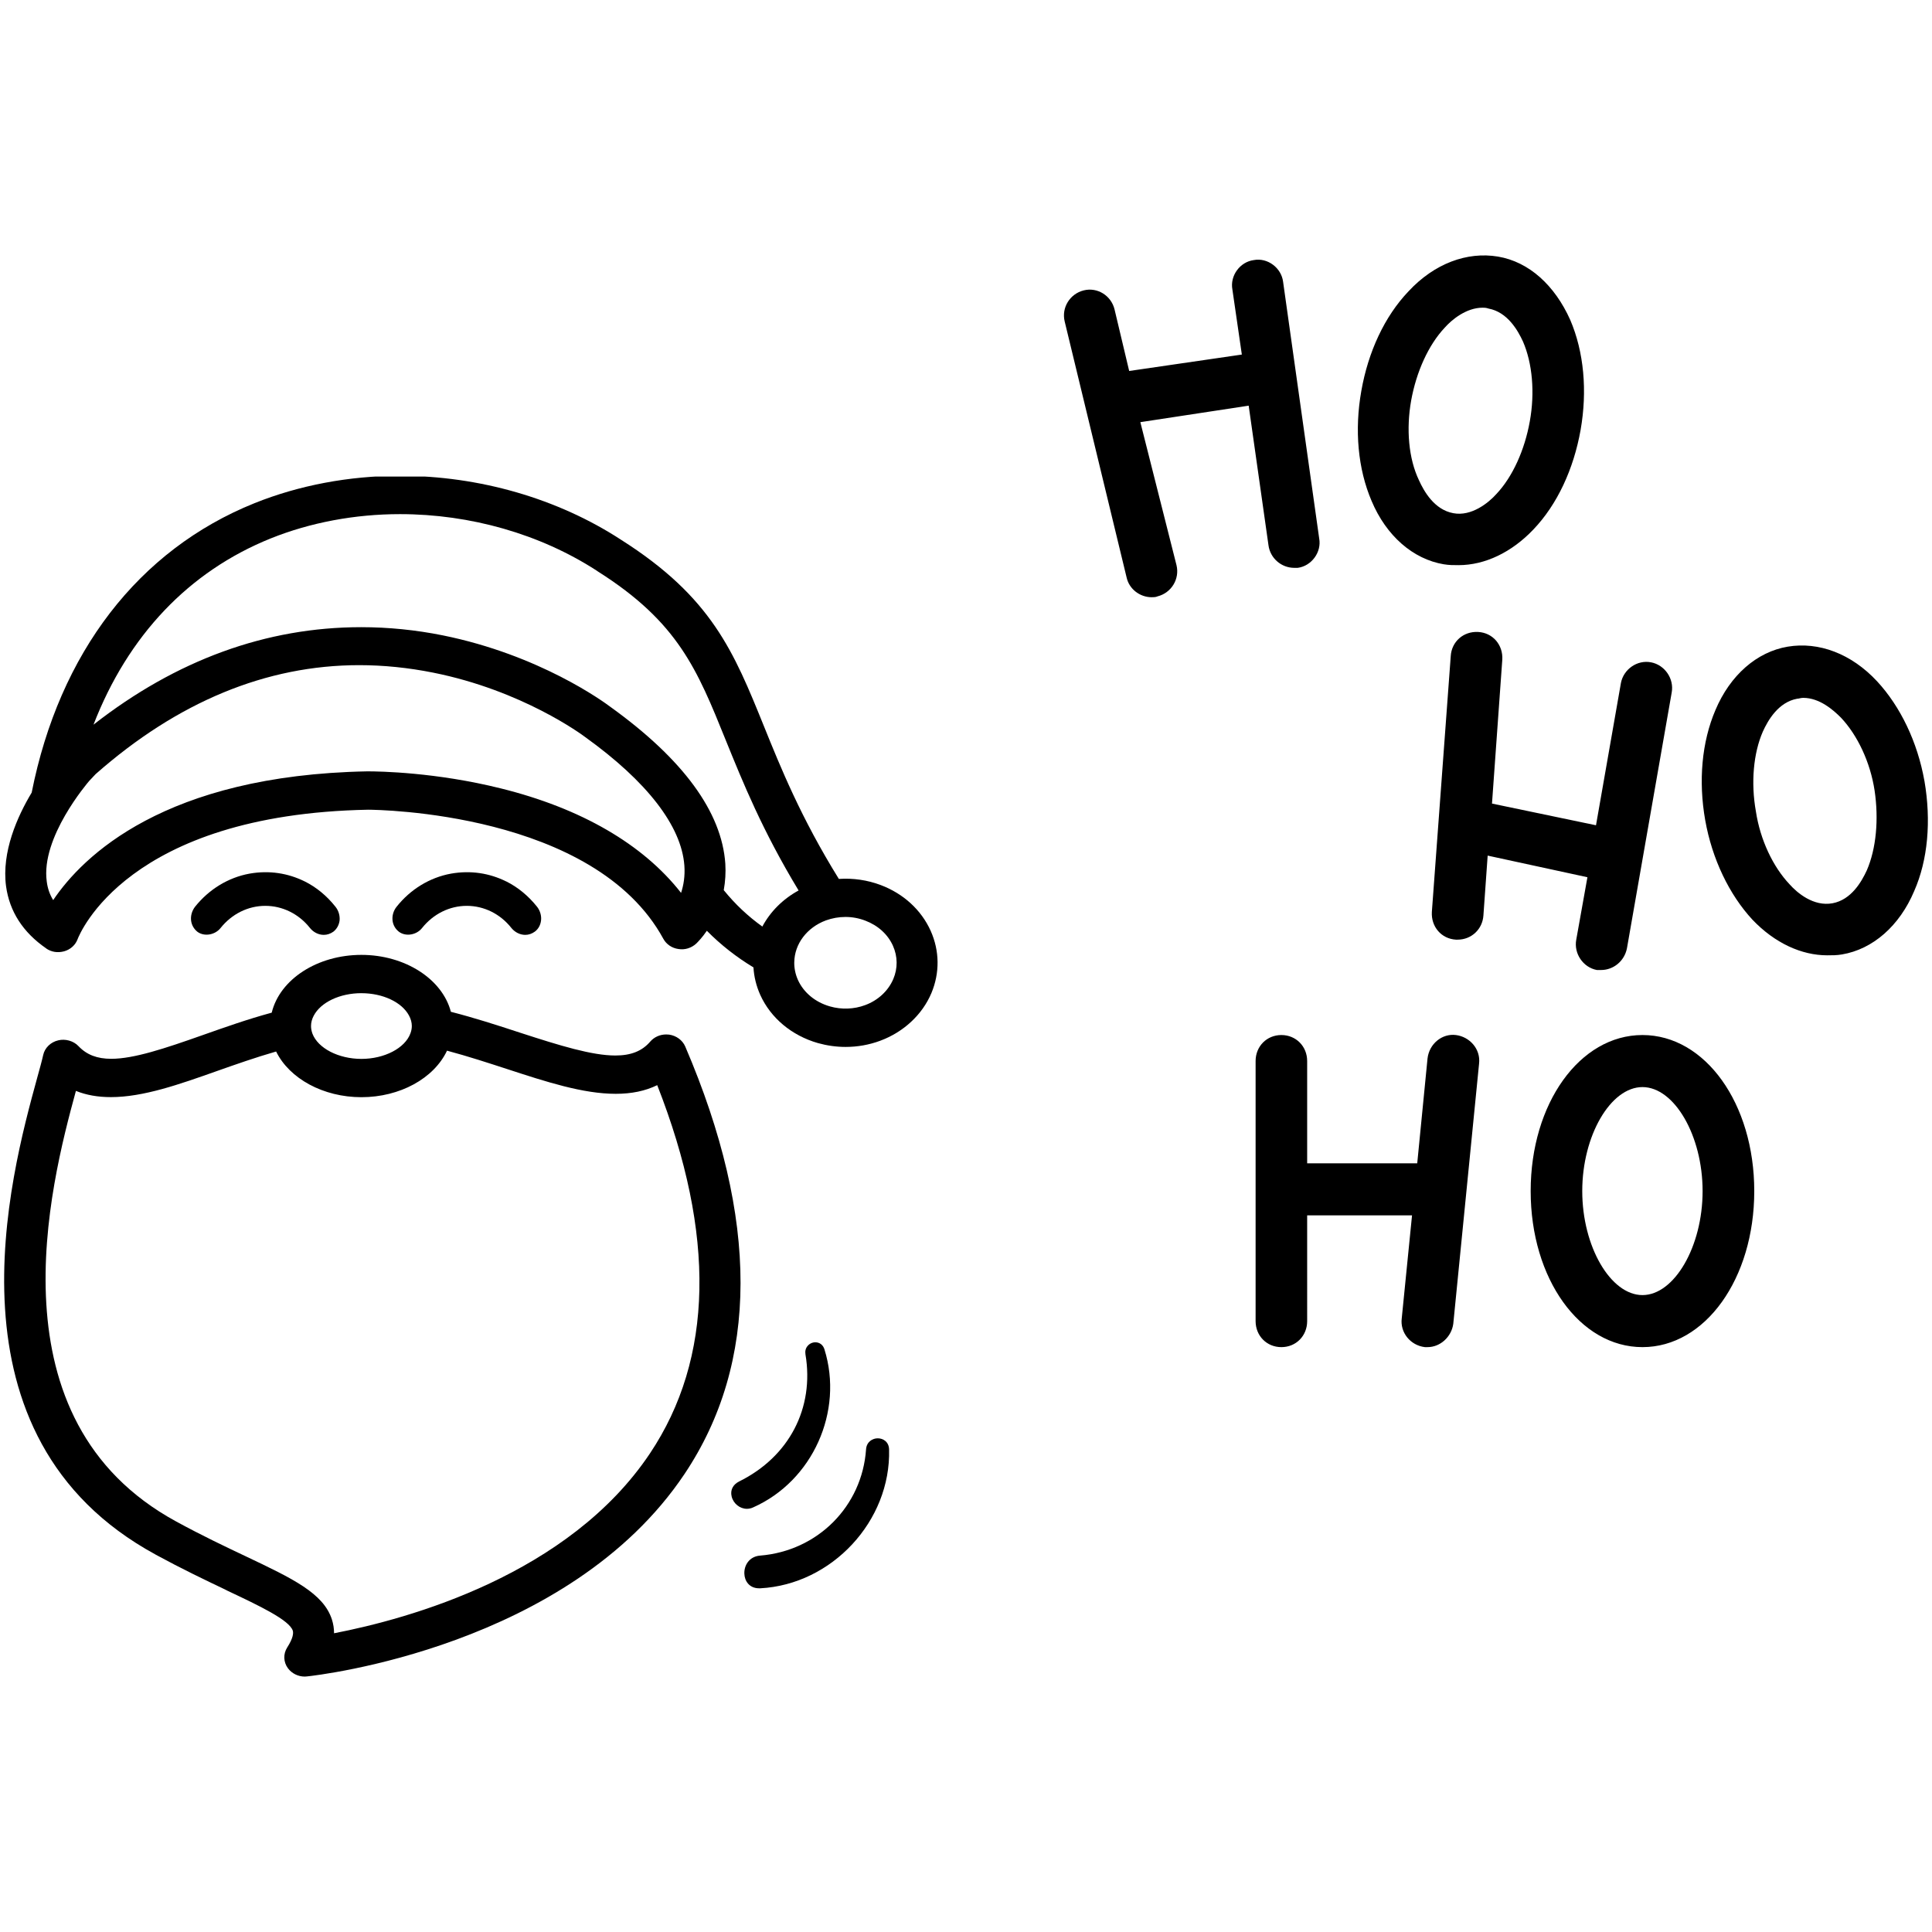
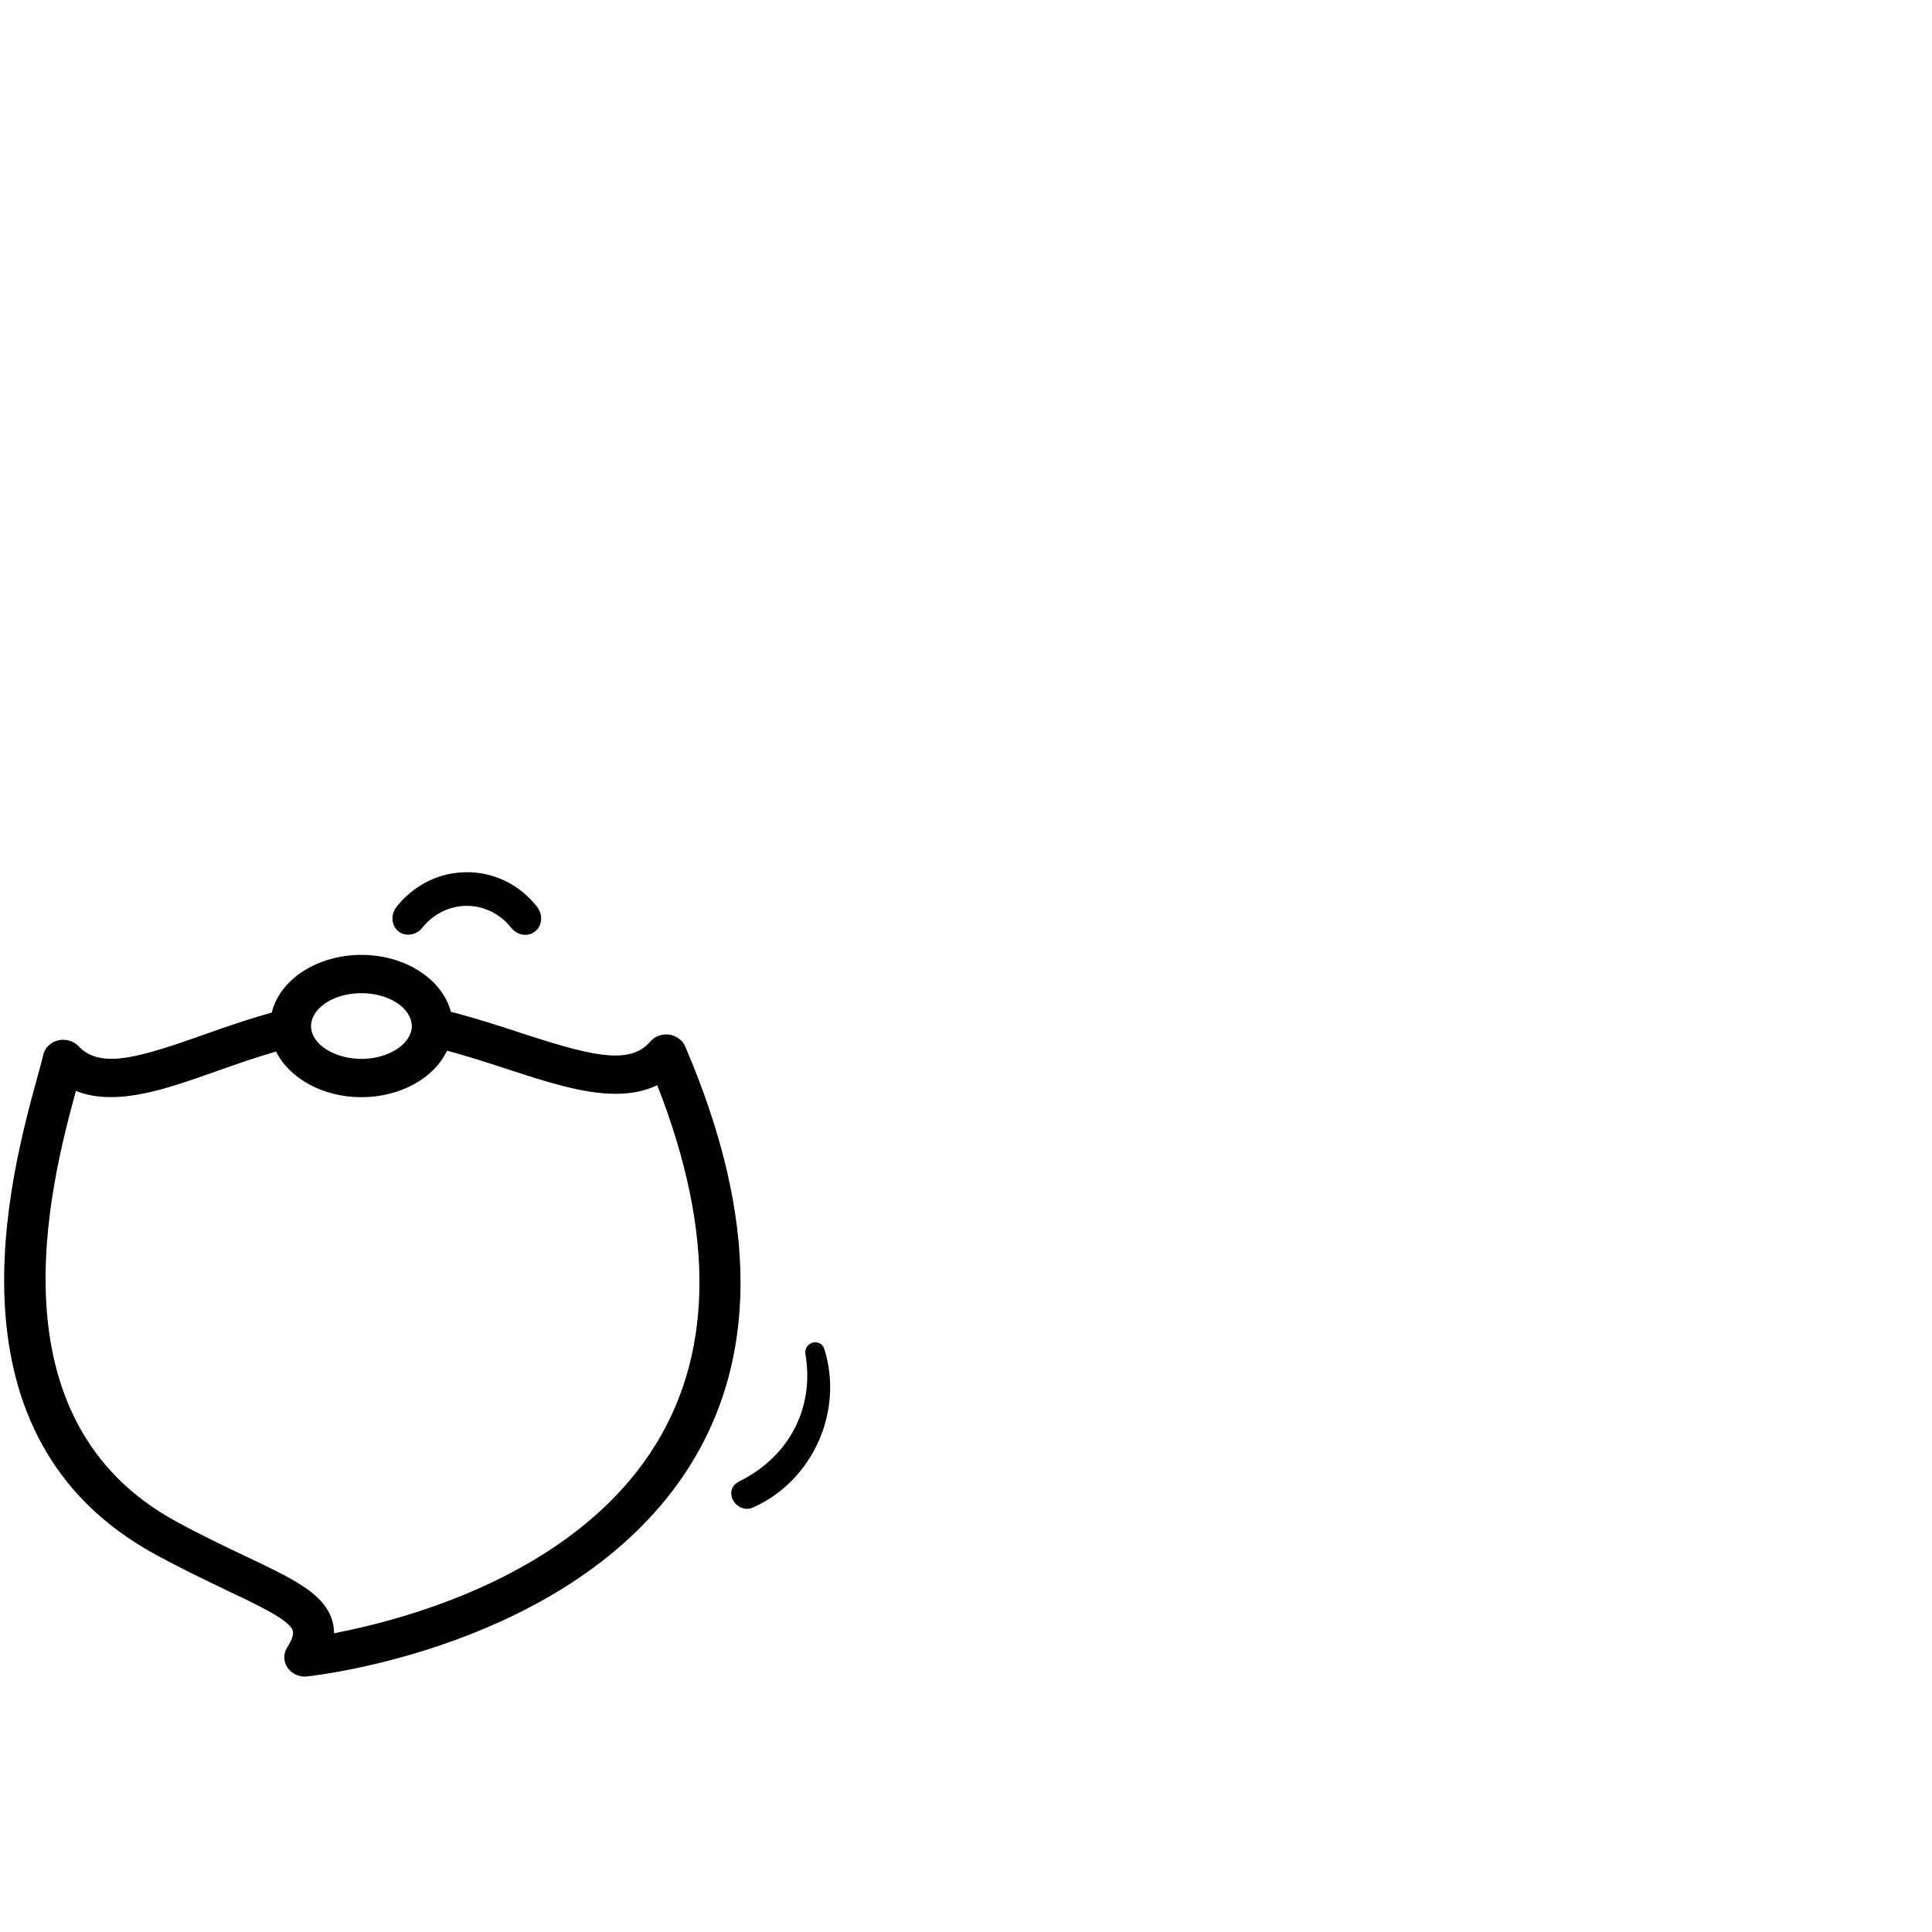
<svg xmlns="http://www.w3.org/2000/svg" xmlns:ns1="http://sodipodi.sourceforge.net/DTD/sodipodi-0.dtd" xmlns:ns2="http://www.inkscape.org/namespaces/inkscape" width="128" viewBox="0 0 96 27.5" height="128" preserveAspectRatio="xMidYMid" id="svg33" ns1:docname="dostronki4.svg" ns2:version="1.3 (0e150ed6c4, 2023-07-21)">
  <defs id="defs11">
    <clipPath id="7cba07cd0e">
-       <path d="m 340,55.008 h 46.867 V 84 H 340 Z m 0,0" clip-rule="nonzero" id="path2" />
-     </clipPath>
+       </clipPath>
    <clipPath id="40e5be6d32">
      <path d="m 340,78 h 37 v 36.676 h -37 z m 0,0" clip-rule="nonzero" id="path5" />
    </clipPath>
    <clipPath id="10394c85ff">
-       <path d="M 392.785,44 H 436 v 54.266 h -43.215 z m 0,0" clip-rule="nonzero" id="path8" />
-     </clipPath>
+       </clipPath>
  </defs>
  <g id="g1" transform="translate(0.207,3.636)">
    <g clip-path="url(#7cba07cd0e)" id="g15" transform="translate(-340.271,-69.214)">
-       <path fill="#000000" d="m 342.359,78.457 c 0.254,0.172 0.555,0.23 0.891,0.141 0.312,-0.086 0.562,-0.312 0.668,-0.598 0.098,-0.254 2.473,-6.211 14.445,-6.438 0.457,0.004 11.234,0.117 14.664,6.418 0.148,0.27 0.426,0.461 0.75,0.504 0.316,0.051 0.633,-0.043 0.883,-0.27 0.098,-0.098 0.305,-0.309 0.527,-0.637 0.695,0.703 1.473,1.312 2.316,1.82 0.027,0.465 0.141,0.926 0.336,1.363 0.52,1.152 1.562,2.023 2.867,2.398 0.449,0.125 0.91,0.191 1.375,0.191 0.59,0 1.168,-0.102 1.715,-0.305 1.164,-0.43 2.098,-1.297 2.551,-2.375 0.418,-1 0.406,-2.098 -0.039,-3.09 -0.469,-1.039 -1.348,-1.844 -2.48,-2.273 -0.664,-0.25 -1.371,-0.352 -2.082,-0.305 -1.891,-3.051 -2.898,-5.551 -3.715,-7.57 -1.508,-3.727 -2.598,-6.422 -7.105,-9.281 -3.145,-2.051 -7.051,-3.18 -10.992,-3.18 -2.52,0 -5.02,0.473 -7.23,1.363 -5.758,2.32 -9.688,7.43 -11.066,14.379 -0.715,1.191 -1.5,2.949 -1.273,4.652 0.172,1.254 0.84,2.293 1.996,3.09 z m 33.746,-4.211 c -0.176,-2.57 -2.094,-5.191 -5.703,-7.789 -0.348,-0.262 -3.527,-2.586 -8.34,-3.559 -1.34,-0.27 -2.703,-0.406 -4.051,-0.406 -4.719,0 -9.188,1.629 -13.301,4.844 1.715,-4.426 4.734,-7.613 8.805,-9.254 1.961,-0.789 4.18,-1.207 6.426,-1.207 3.5,0 6.961,0.992 9.762,2.801 l 0.074,0.051 c 3.98,2.52 4.926,4.855 6.352,8.387 0.855,2.105 1.816,4.484 3.617,7.461 -0.777,0.422 -1.406,1.051 -1.801,1.793 -0.711,-0.508 -1.344,-1.102 -1.918,-1.809 0.078,-0.434 0.105,-0.871 0.078,-1.312 z M 344.5,70.129 l 0.316,-0.336 c 4.074,-3.59 8.48,-5.414 13.098,-5.414 1.203,0 2.438,0.125 3.668,0.371 4.445,0.887 7.418,3.094 7.566,3.207 3.074,2.211 4.777,4.418 4.922,6.379 0.039,0.535 -0.043,0.992 -0.164,1.359 -1.887,-2.414 -4.965,-4.203 -8.953,-5.191 -3.234,-0.805 -6.035,-0.848 -6.629,-0.848 0,0 -0.004,0 -0.004,0 -10.086,0.191 -14.152,4.227 -15.613,6.398 -0.172,-0.277 -0.277,-0.582 -0.32,-0.926 -0.301,-2.188 2.023,-4.891 2.113,-5 z m 35.031,9.012 c 0.012,-0.91 0.629,-1.727 1.57,-2.078 0.312,-0.113 0.641,-0.172 0.973,-0.172 0.34,0 0.672,0.062 0.988,0.184 0.629,0.238 1.117,0.68 1.371,1.246 0.238,0.531 0.246,1.117 0.019,1.652 -0.25,0.59 -0.762,1.066 -1.406,1.301 -0.547,0.203 -1.168,0.227 -1.742,0.062 -0.727,-0.207 -1.305,-0.684 -1.59,-1.312 -0.129,-0.289 -0.188,-0.586 -0.184,-0.883 z m 0,0" fill-opacity="1" fill-rule="nonzero" id="path13" />
-     </g>
-     <path fill="#000000" d="m 14.932,5.911 c -0.828,-0.41 -1.758,-0.559 -2.738,-0.387 -1.055,0.191 -2.016,0.777 -2.711,1.648 -0.152,0.199 -0.223,0.445 -0.195,0.684 0.027,0.223 0.141,0.422 0.32,0.562 0.34,0.246 0.871,0.156 1.148,-0.195 0.559,-0.699 1.367,-1.098 2.219,-1.098 0.855,0 1.664,0.398 2.219,1.098 0.172,0.215 0.426,0.344 0.688,0.344 0.168,0 0.328,-0.055 0.473,-0.156 0.172,-0.133 0.281,-0.328 0.312,-0.555 0.023,-0.238 -0.047,-0.488 -0.203,-0.684 -0.43,-0.543 -0.945,-0.969 -1.531,-1.262 z m 0,0" fill-opacity="1" fill-rule="nonzero" id="path17" />
+       </g>
    <path fill="#000000" d="m 24.943,5.911 c -0.828,-0.41 -1.758,-0.559 -2.738,-0.387 -1.055,0.191 -2.016,0.777 -2.707,1.648 -0.156,0.195 -0.227,0.445 -0.199,0.684 0.027,0.227 0.141,0.422 0.324,0.562 0.34,0.246 0.871,0.156 1.145,-0.195 0.559,-0.699 1.367,-1.098 2.219,-1.098 0.855,0 1.664,0.398 2.219,1.102 0.172,0.211 0.426,0.34 0.688,0.34 0.168,0 0.328,-0.055 0.473,-0.16 0.176,-0.129 0.281,-0.324 0.309,-0.547 0.031,-0.234 -0.043,-0.492 -0.195,-0.688 -0.434,-0.543 -0.949,-0.969 -1.535,-1.262 z m 0,0" fill-opacity="1" fill-rule="nonzero" id="path19" />
    <g clip-path="url(#40e5be6d32)" id="g23" transform="translate(-340.271,-69.214)">
      <path fill="#000000" d="m 347.793,108.574 c 1.293,0.703 2.445,1.254 3.461,1.738 l 0.113,0.059 c 1.582,0.746 3.07,1.453 3.246,1.984 0.035,0.121 0.023,0.367 -0.281,0.84 -0.199,0.316 -0.188,0.719 0.039,1.027 0.191,0.258 0.504,0.414 0.836,0.414 l 0.113,-0.008 c 0.527,-0.055 13.004,-1.465 18.758,-10.059 3.699,-5.527 3.711,-12.672 0.035,-21.242 -0.137,-0.316 -0.445,-0.539 -0.801,-0.59 l -0.145,-0.008 c -0.309,0 -0.598,0.129 -0.793,0.355 -0.406,0.473 -0.957,0.691 -1.734,0.691 -1.156,0 -2.746,-0.488 -4.707,-1.125 -1.203,-0.395 -2.305,-0.75 -3.465,-1.047 -0.426,-1.629 -2.281,-2.828 -4.445,-2.828 -2.191,0 -4.055,1.215 -4.457,2.871 -1.195,0.324 -2.32,0.723 -3.414,1.109 -1.898,0.672 -3.438,1.184 -4.559,1.184 -0.703,0 -1.219,-0.199 -1.625,-0.625 -0.246,-0.266 -0.656,-0.379 -1.008,-0.293 -0.375,0.086 -0.672,0.371 -0.75,0.73 -0.059,0.27 -0.164,0.648 -0.297,1.129 -1.336,4.875 -4.887,17.832 5.879,23.691 z m 10.23,-27.895 c 1.059,0 2.008,0.445 2.363,1.109 0.094,0.172 0.141,0.348 0.141,0.523 0,0.121 -0.023,0.242 -0.07,0.367 -0.27,0.734 -1.293,1.266 -2.434,1.266 -1.137,0 -2.156,-0.527 -2.434,-1.254 -0.047,-0.133 -0.07,-0.254 -0.07,-0.379 0,-0.172 0.043,-0.34 0.133,-0.512 0.352,-0.672 1.305,-1.121 2.371,-1.121 z m -14.188,4.855 c 0.516,0.207 1.09,0.309 1.738,0.309 1.613,0 3.402,-0.633 5.297,-1.305 0.895,-0.316 1.895,-0.668 2.914,-0.961 0.664,1.352 2.348,2.27 4.238,2.27 1.914,0 3.605,-0.934 4.254,-2.312 1.051,0.281 2.074,0.617 2.988,0.914 1.938,0.633 3.766,1.23 5.395,1.23 0.789,0 1.469,-0.141 2.062,-0.43 2.914,7.426 2.793,13.582 -0.363,18.301 -4.035,6.031 -11.973,8.215 -15.695,8.934 0,-0.234 -0.035,-0.457 -0.105,-0.68 -0.422,-1.312 -1.949,-2.035 -4.277,-3.141 -1.023,-0.484 -2.184,-1.035 -3.465,-1.734 -9.27,-5.047 -6.273,-16.668 -4.98,-21.395 z m 0,0" fill-opacity="1" fill-rule="nonzero" id="path21" />
    </g>
    <path fill="#000000" d="m 36.514,35.731 c -0.305,0.152 -0.441,0.43 -0.367,0.738 0.082,0.352 0.406,0.617 0.758,0.617 0.105,0 0.215,-0.023 0.32,-0.074 2.945,-1.312 4.496,-4.758 3.535,-7.848 -0.066,-0.219 -0.238,-0.352 -0.453,-0.352 -0.145,0 -0.289,0.066 -0.383,0.18 -0.098,0.109 -0.133,0.258 -0.109,0.414 0.453,2.676 -0.812,5.098 -3.301,6.324 z m 0,0" fill-opacity="1" fill-rule="nonzero" id="path25" />
-     <path fill="#000000" d="m 37.514,41.036 c 0.019,0 0.035,0 0.055,0 3.562,-0.188 6.496,-3.348 6.402,-6.898 -0.008,-0.383 -0.297,-0.555 -0.562,-0.555 -0.262,0 -0.555,0.172 -0.582,0.547 -0.195,2.832 -2.406,5.051 -5.266,5.281 -0.535,0.043 -0.801,0.484 -0.781,0.902 0.012,0.359 0.246,0.723 0.734,0.723 z m 0,0" fill-opacity="1" fill-rule="nonzero" id="path27" />
    <g clip-path="url(#10394c85ff)" id="g31" transform="translate(-340.271,-69.214)">
      <path fill="#000000" d="m 396.727,52.305 5.383,-0.82 0.984,6.938 c 0.086,0.645 0.641,1.121 1.281,1.121 0.043,0 0.129,0 0.172,0 0.684,-0.09 1.195,-0.777 1.066,-1.465 l -1.793,-12.75 c -0.086,-0.691 -0.77,-1.207 -1.453,-1.078 -0.684,0.086 -1.195,0.773 -1.066,1.465 l 0.469,3.23 -5.598,0.816 -0.727,-3.059 c -0.168,-0.688 -0.852,-1.117 -1.535,-0.945 -0.684,0.172 -1.113,0.859 -0.941,1.551 l 3.074,12.707 c 0.129,0.602 0.684,0.988 1.242,0.988 0.082,0 0.211,0 0.297,-0.043 0.684,-0.172 1.109,-0.859 0.941,-1.551 z m 15.082,7.062 c 0.254,0.043 0.469,0.043 0.727,0.043 1.324,0 2.648,-0.645 3.715,-1.766 1.195,-1.246 2.008,-3.016 2.352,-4.953 0.34,-1.938 0.168,-3.875 -0.516,-5.469 C 417.316,45.5 416.035,44.336 414.5,44.078 c -1.539,-0.258 -3.164,0.344 -4.445,1.723 -1.195,1.25 -2.008,3.016 -2.348,4.953 -0.344,1.938 -0.172,3.875 0.512,5.469 0.727,1.727 2.051,2.887 3.59,3.145 z m -1.625,-8.141 c 0.258,-1.422 0.855,-2.754 1.668,-3.617 0.34,-0.387 1.066,-0.992 1.879,-0.992 0.086,0 0.172,0 0.297,0.043 0.941,0.176 1.453,1.078 1.711,1.637 0.469,1.078 0.598,2.543 0.34,3.965 -0.254,1.422 -0.852,2.758 -1.664,3.617 -0.387,0.434 -1.238,1.121 -2.137,0.949 -0.941,-0.172 -1.453,-1.078 -1.707,-1.637 -0.516,-1.078 -0.641,-2.543 -0.387,-3.965 z m 8.758,23.691 -0.555,3.102 c -0.129,0.691 0.34,1.379 1.023,1.508 0.086,0 0.172,0 0.215,0 0.598,0 1.152,-0.43 1.281,-1.078 l 2.223,-12.707 c 0.129,-0.688 -0.344,-1.375 -1.027,-1.504 -0.684,-0.133 -1.367,0.344 -1.496,1.031 l -1.238,7.066 -5.168,-1.078 0.512,-7.152 c 0.043,-0.73 -0.469,-1.332 -1.195,-1.375 -0.727,-0.043 -1.324,0.473 -1.367,1.203 l -0.938,12.707 c -0.043,0.734 0.469,1.336 1.195,1.379 0.043,0 0.086,0 0.086,0 0.684,0 1.238,-0.516 1.281,-1.207 l 0.211,-2.969 z m 16.746,-4.781 c -0.344,-1.938 -1.195,-3.703 -2.352,-4.953 -1.281,-1.379 -2.902,-1.98 -4.441,-1.723 -1.539,0.258 -2.863,1.422 -3.59,3.145 -0.684,1.594 -0.852,3.531 -0.512,5.469 0.344,1.941 1.195,3.707 2.352,4.957 1.109,1.16 2.434,1.766 3.715,1.766 0.258,0 0.469,0 0.727,-0.043 1.539,-0.258 2.863,-1.422 3.59,-3.145 0.684,-1.551 0.852,-3.492 0.512,-5.473 z m -2.863,4.438 c -0.258,0.559 -0.77,1.465 -1.707,1.637 -0.941,0.172 -1.754,-0.516 -2.137,-0.949 -0.812,-0.859 -1.453,-2.195 -1.668,-3.617 -0.254,-1.422 -0.125,-2.887 0.344,-3.961 0.254,-0.562 0.77,-1.465 1.707,-1.637 0.086,0 0.172,-0.043 0.301,-0.043 0.812,0 1.496,0.602 1.879,0.988 0.812,0.863 1.453,2.199 1.668,3.621 0.211,1.418 0.082,2.883 -0.387,3.961 z m -20.418,8.184 c -0.684,-0.086 -1.324,0.43 -1.41,1.164 l -0.512,5.211 h -5.469 v -5.082 c 0,-0.73 -0.555,-1.293 -1.281,-1.293 -0.727,0 -1.281,0.562 -1.281,1.293 v 12.922 c 0,0.734 0.555,1.293 1.281,1.293 0.727,0 1.281,-0.559 1.281,-1.293 V 91.719 h 5.211 l -0.512,5.125 c -0.086,0.691 0.426,1.336 1.152,1.422 0.043,0 0.086,0 0.129,0 0.641,0 1.195,-0.516 1.281,-1.164 l 1.281,-12.922 c 0.086,-0.73 -0.469,-1.336 -1.152,-1.422 z m 9.27,0 c -3.117,0 -5.555,3.402 -5.555,7.754 0,4.352 2.438,7.754 5.555,7.754 3.117,0 5.555,-3.402 5.555,-7.754 0,-4.352 -2.438,-7.754 -5.555,-7.754 z m 0,12.922 c -1.582,0 -2.992,-2.41 -2.992,-5.168 0,-2.758 1.41,-5.168 2.992,-5.168 1.582,0 2.988,2.41 2.988,5.168 0,2.758 -1.406,5.168 -2.988,5.168 z m 0,0" fill-opacity="1" fill-rule="nonzero" id="path29" />
    </g>
  </g>
</svg>